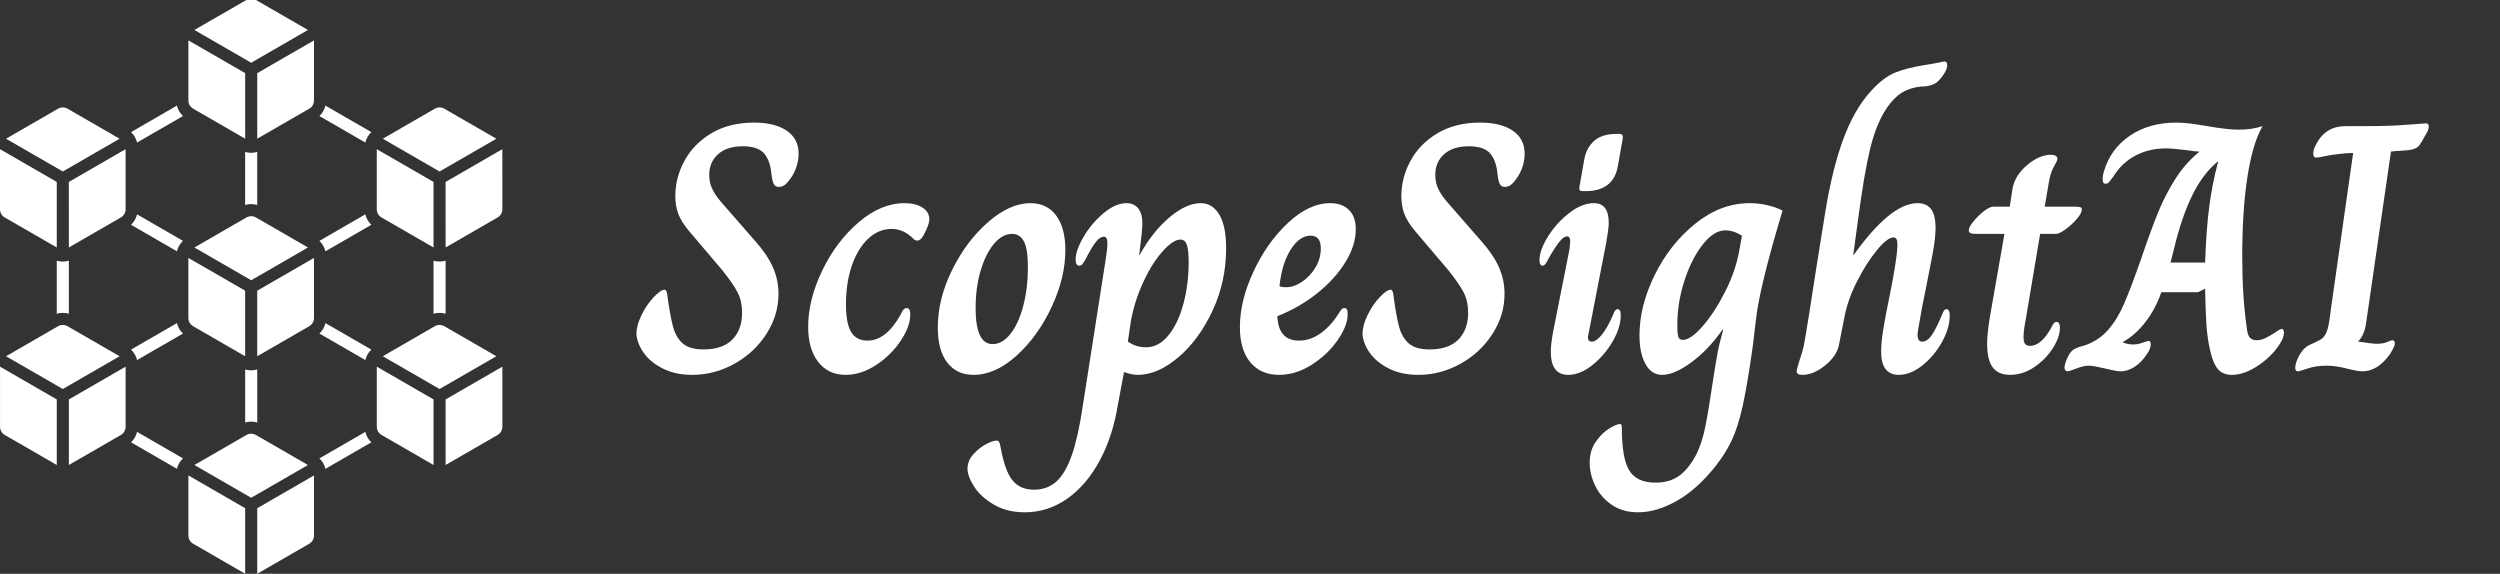
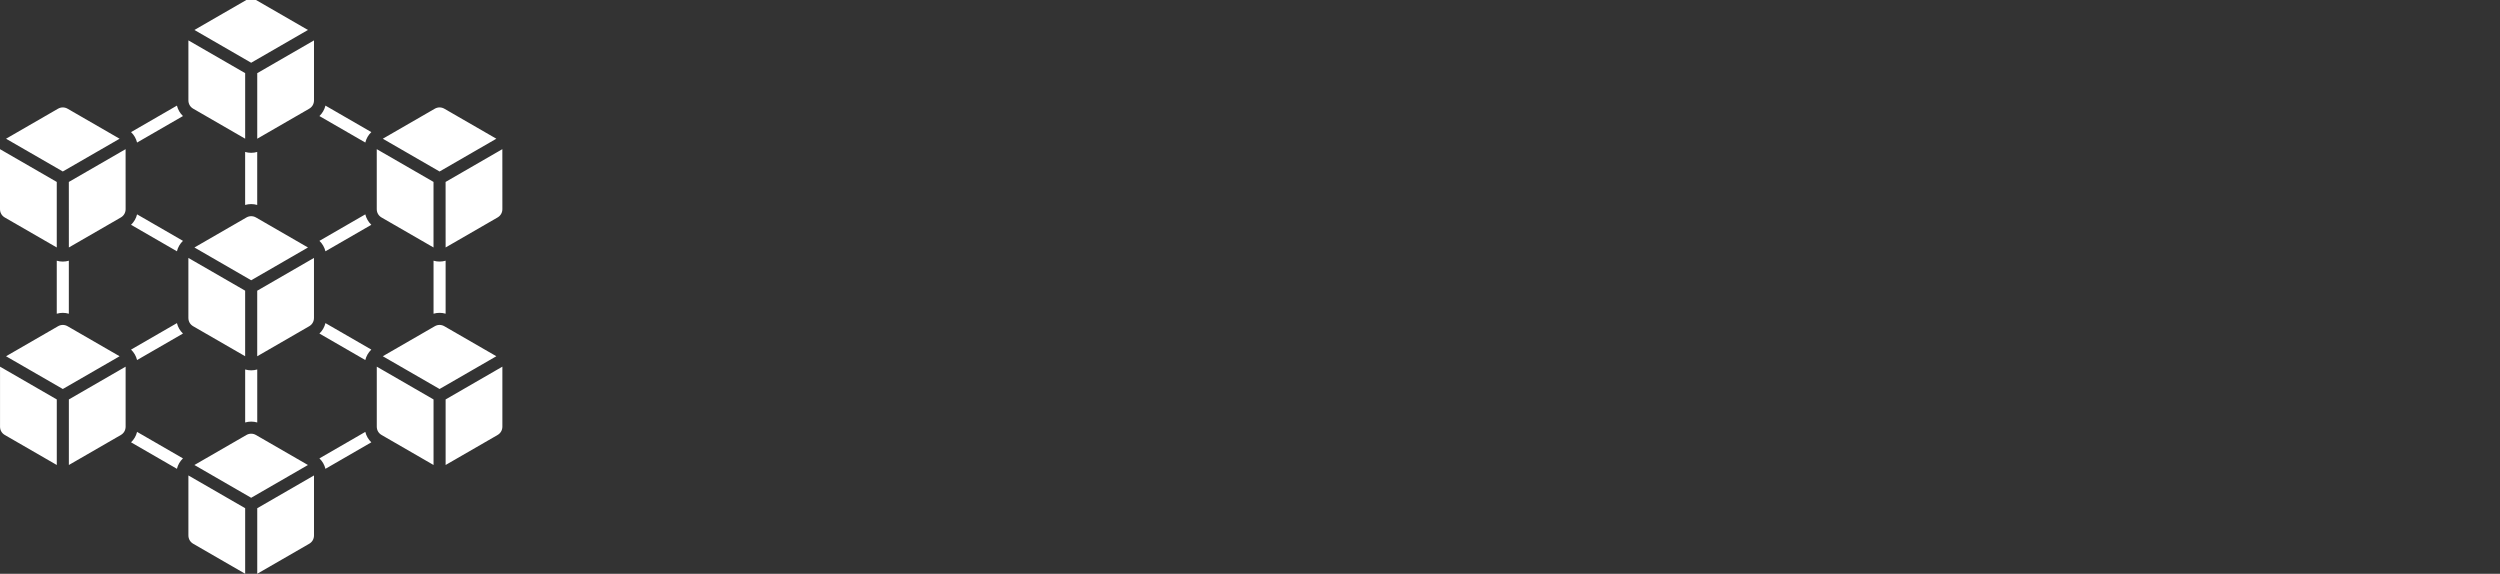
<svg xmlns="http://www.w3.org/2000/svg" baseProfile="full" height="28" version="1.1" viewBox="0 0 122 28" width="122">
  <rect x="0" y="0" width="122" height="28" fill="#333333" stroke="none" />
  <defs />
  <g transform="translate(-3.492, -1.783)">
    <path d="M 19.879,54.262 L 19.879,46.051 C 20.492,46.231 21.137,46.231 21.75,46.051 L 21.75,54.262 C 21.141,54.082 20.492,54.082 19.879,54.262 M 50.75,39.356 L 58.797,44.001 C 55.863,45.696 52.934,47.383 50.0,49.079 L 41.207,44.001 L 49.254,39.356 C 49.727,39.083 50.273,39.083 50.75,39.356 M 59.727,45.618 C 56.793,47.309 53.867,49.004 50.934,50.696 L 50.934,60.852 L 58.977,56.207 C 59.453,55.934 59.727,55.461 59.727,54.91 L 59.727,45.618 M 49.063,60.848 L 49.063,50.692 L 40.27,45.618 L 40.27,54.911 C 40.27,55.461 40.543,55.934 41.02,56.207 L 49.063,60.848 M 49.25,73.055 L 41.203,77.699 L 49.996,82.777 C 52.93,81.082 55.859,79.394 58.793,77.699 L 50.746,73.055 C 50.274,72.781 49.727,72.781 49.25,73.055 M 40.273,79.316 L 49.066,84.391 L 49.066,94.547 L 41.023,89.902 C 40.547,89.629 40.273,89.156 40.273,88.605 L 40.273,79.316 M 50.938,94.546 L 50.938,84.394 C 53.871,82.703 56.797,81.008 59.73,79.316 L 59.73,88.609 C 59.73,89.16 59.457,89.633 58.98,89.906 L 50.938,94.546 M 20.067,56.206 L 12.02,60.851 C 14.949,62.542 17.883,64.234 20.817,65.925 C 23.75,64.234 26.68,62.542 29.613,60.851 L 21.567,56.206 C 21.09,55.929 20.543,55.929 20.067,56.206 M 11.09,62.464 C 14.02,64.156 16.949,65.851 19.883,67.542 L 19.883,77.698 L 11.84,73.054 C 11.363,72.78 11.09,72.308 11.09,71.757 L 11.09,62.464 M 21.754,77.698 L 21.754,67.542 C 24.688,65.851 27.613,64.155 30.547,62.464 L 30.547,71.757 C 30.547,72.308 30.273,72.78 29.797,73.054 L 21.754,77.698 M 21.566,22.507 L 29.613,27.152 C 26.68,28.843 23.75,30.534 20.816,32.226 C 17.887,30.534 14.953,28.843 12.02,27.152 L 20.066,22.507 C 20.543,22.234 21.09,22.234 21.566,22.507 L 21.566,22.507 M 30.543,28.769 C 27.609,30.46 24.684,32.156 21.75,33.847 L 21.754,43.999 L 29.797,39.355 C 30.273,39.081 30.547,38.608 30.547,38.058 L 30.543,28.769 M 19.879,43.999 L 19.879,33.847 C 16.949,32.155 14.02,30.46 11.086,28.769 L 11.086,38.062 C 11.086,38.613 11.359,39.085 11.836,39.359 L 19.879,43.999 M 49.25,5.659 L 41.203,10.303 L 49.996,15.381 C 52.93,13.686 55.859,11.999 58.793,10.303 L 50.746,5.659 C 50.273,5.382 49.727,5.382 49.25,5.659 L 49.25,5.659 M 40.273,11.917 L 49.066,16.991 L 49.066,27.147 L 41.023,22.502 C 40.547,22.229 40.273,21.756 40.273,21.205 L 40.273,11.917 M 50.937,27.151 L 50.937,16.995 C 53.871,15.303 56.797,13.608 59.73,11.917 L 59.73,21.21 C 59.73,21.76 59.457,22.233 58.98,22.506 L 50.937,27.151 M 79.933,22.506 L 87.98,27.151 C 85.047,28.846 82.117,30.533 79.183,32.229 L 70.39,27.151 L 78.437,22.506 C 78.91,22.233 79.457,22.233 79.933,22.506 L 79.933,22.506 M 88.91,28.768 C 85.976,30.459 83.051,32.155 80.117,33.846 L 80.121,43.998 L 88.164,39.353 C 88.64,39.08 88.914,38.607 88.914,38.057 L 88.91,28.768 M 78.246,43.998 L 78.246,33.842 L 69.453,28.768 L 69.453,38.061 C 69.453,38.611 69.726,39.084 70.203,39.358 L 78.246,43.998 M 78.434,56.205 L 70.387,60.849 C 73.316,62.541 76.25,64.232 79.184,65.924 C 82.117,64.232 85.047,62.541 87.98,60.849 L 79.934,56.205 C 79.457,55.928 78.91,55.928 78.434,56.205 M 69.457,62.463 C 72.387,64.154 75.316,65.849 78.25,67.541 L 78.25,77.697 L 70.207,73.052 C 69.73,72.779 69.457,72.306 69.457,71.755 L 69.457,62.463 M 80.121,67.541 C 83.055,65.849 85.98,64.154 88.914,62.463 L 88.914,71.756 C 88.914,72.306 88.64,72.779 88.164,73.053 L 80.121,77.697 L 80.121,67.541 M 31.387,26.127 L 38.496,22.021 C 38.649,22.642 38.969,23.197 39.43,23.639 L 32.32,27.744 C 32.168,27.123 31.848,26.564 31.387,26.127 L 31.387,26.127 M 61.504,22.021 L 68.613,26.127 C 68.152,26.568 67.828,27.123 67.68,27.744 L 60.57,23.639 C 61.031,23.197 61.352,22.639 61.504,22.021 M 80.121,46.048 L 80.121,54.259 C 79.508,54.08 78.863,54.08 78.25,54.259 L 78.25,46.048 C 78.859,46.228 79.508,46.228 80.121,46.048 M 68.613,74.185 L 61.504,78.291 C 61.351,77.67 61.031,77.115 60.57,76.674 L 67.679,72.568 C 67.832,73.185 68.152,73.744 68.613,74.185 L 68.613,74.185 M 38.496,78.291 L 31.387,74.185 C 31.847,73.744 32.172,73.189 32.32,72.568 L 39.429,76.674 C 38.969,77.111 38.648,77.67 38.496,78.291 M 68.613,40.486 L 61.504,44.591 C 61.351,43.97 61.031,43.416 60.57,42.974 L 67.679,38.869 C 67.832,39.49 68.152,40.044 68.613,40.486 L 68.613,40.486 M 61.504,55.716 L 68.613,59.821 C 68.152,60.263 67.828,60.817 67.679,61.439 L 60.57,57.333 C 61.031,56.896 61.351,56.337 61.504,55.716 L 61.504,55.716 M 50.938,62.899 L 50.938,71.11 C 50.324,70.931 49.68,70.931 49.066,71.11 L 49.066,62.899 C 49.676,63.079 50.324,63.079 50.938,62.899 L 50.938,62.899 M 39.43,57.333 L 32.32,61.439 C 32.168,60.817 31.847,60.263 31.387,59.821 L 38.496,55.716 C 38.648,56.337 38.969,56.896 39.43,57.333 M 38.496,44.591 L 31.387,40.486 C 31.847,40.044 32.172,39.489 32.32,38.868 L 39.43,42.974 C 38.969,43.415 38.648,43.97 38.496,44.591 M 49.062,37.411 L 49.062,29.2 C 49.675,29.38 50.32,29.38 50.933,29.2 L 50.933,37.411 C 50.324,37.232 49.675,37.232 49.062,37.411" fill="rgb(255,255,255)" transform="scale(0.315)" />
-     <path d="M0.034 13.31Q0.034 12.879 0.284 12.371Q0.534 11.862 0.879 11.5Q1.224 11.138 1.414 11.138Q1.5 11.138 1.534 11.345Q1.672 12.397 1.819 12.94Q1.966 13.483 2.302 13.767Q2.638 14.052 3.31 14.052Q4.241 14.052 4.716 13.569Q5.19 13.086 5.19 12.259Q5.19 11.707 4.983 11.293Q4.776 10.879 4.241 10.207L2.603 8.276Q2.224 7.828 2.078 7.44Q1.931 7.052 1.931 6.569Q1.931 5.672 2.379 4.845Q2.828 4.017 3.698 3.5Q4.569 2.983 5.776 2.983Q6.793 2.983 7.371 3.379Q7.948 3.776 7.948 4.5Q7.948 4.793 7.862 5.078Q7.776 5.362 7.638 5.586Q7.448 5.879 7.302 6Q7.155 6.121 6.983 6.121Q6.793 6.121 6.724 5.957Q6.655 5.793 6.621 5.5Q6.569 4.845 6.267 4.491Q5.966 4.138 5.224 4.138Q4.448 4.138 4.017 4.526Q3.586 4.914 3.586 5.534Q3.586 5.897 3.724 6.198Q3.862 6.5 4.155 6.845L5.81 8.741Q6.414 9.414 6.69 10.034Q6.966 10.655 6.966 11.345Q6.966 12.379 6.379 13.293Q5.793 14.207 4.819 14.75Q3.845 15.293 2.759 15.293Q1.931 15.293 1.319 14.983Q0.707 14.672 0.388 14.216Q0.069 13.759 0.034 13.31Z M8.414 12.948Q8.414 11.638 9.095 10.216Q9.776 8.793 10.871 7.853Q11.966 6.914 13.121 6.914Q13.655 6.914 13.991 7.129Q14.328 7.345 14.328 7.707Q14.328 7.966 14.034 8.5Q13.897 8.741 13.741 8.741Q13.621 8.741 13.534 8.638Q13.069 8.172 12.483 8.172Q11.845 8.172 11.336 8.655Q10.828 9.138 10.543 9.974Q10.259 10.81 10.259 11.845Q10.259 12.776 10.509 13.198Q10.759 13.621 11.31 13.621Q12.224 13.621 12.931 12.345Q13.017 12.155 13.078 12.095Q13.138 12.034 13.224 12.034Q13.397 12.034 13.397 12.345Q13.397 12.931 12.931 13.629Q12.466 14.328 11.733 14.81Q11.0 15.293 10.241 15.293Q9.397 15.293 8.905 14.664Q8.414 14.034 8.414 12.948Z M14.741 12.983Q14.741 11.586 15.44 10.172Q16.138 8.759 17.198 7.836Q18.259 6.914 19.259 6.914Q20.069 6.914 20.517 7.517Q20.966 8.121 20.966 9.207Q20.966 10.534 20.302 11.966Q19.638 13.397 18.595 14.345Q17.552 15.293 16.483 15.293Q15.672 15.293 15.207 14.698Q14.741 14.103 14.741 12.983ZM19.138 10.034Q19.138 9.172 18.948 8.793Q18.759 8.414 18.362 8.414Q17.897 8.414 17.491 8.888Q17.086 9.362 16.836 10.19Q16.586 11.017 16.586 12.034Q16.586 13.793 17.414 13.793Q17.897 13.793 18.293 13.284Q18.69 12.776 18.914 11.914Q19.138 11.052 19.138 10.034Z M16.19 19.879Q16.19 19.5 16.457 19.19Q16.724 18.879 17.069 18.69Q17.414 18.5 17.621 18.5Q17.69 18.5 17.724 18.552Q17.759 18.603 17.793 18.759Q18.0 19.948 18.371 20.422Q18.741 20.897 19.431 20.897Q20.086 20.897 20.526 20.5Q20.966 20.103 21.276 19.224Q21.586 18.345 21.81 16.845L22.948 9.569Q23.017 9.138 23.017 8.862Q23.017 8.552 22.845 8.552Q22.655 8.552 22.457 8.802Q22.259 9.052 21.966 9.621Q21.897 9.759 21.819 9.862Q21.741 9.966 21.655 9.966Q21.466 9.966 21.466 9.672Q21.466 9.224 21.853 8.56Q22.241 7.897 22.828 7.405Q23.414 6.914 23.948 6.914Q24.31 6.914 24.517 7.164Q24.724 7.414 24.724 7.914Q24.724 8.241 24.569 9.448H24.586Q25.241 8.276 26.06 7.595Q26.879 6.914 27.569 6.914Q28.138 6.914 28.474 7.466Q28.81 8.017 28.81 9.121Q28.81 10.741 28.147 12.164Q27.483 13.586 26.474 14.44Q25.466 15.293 24.5 15.293Q24.207 15.293 23.828 15.155L23.534 16.724Q23.276 18.31 22.629 19.5Q21.983 20.69 21.043 21.345Q20.103 22.0 18.983 22.0Q18.121 22.0 17.483 21.629Q16.845 21.259 16.517 20.75Q16.19 20.241 16.19 19.879ZM26.983 9.776Q26.983 9.224 26.897 8.957Q26.81 8.69 26.586 8.69Q26.207 8.69 25.664 9.319Q25.121 9.948 24.69 10.94Q24.259 11.931 24.121 12.948L24.017 13.672Q24.414 13.948 24.897 13.948Q25.517 13.948 25.991 13.371Q26.466 12.793 26.724 11.836Q26.983 10.879 26.983 9.776Z M29.483 12.966Q29.483 11.672 30.147 10.25Q30.81 8.828 31.836 7.871Q32.862 6.914 33.897 6.914Q34.466 6.914 34.802 7.241Q35.138 7.569 35.138 8.19Q35.138 8.966 34.638 9.784Q34.138 10.603 33.267 11.302Q32.397 12.0 31.31 12.431Q31.362 13.621 32.362 13.621Q32.914 13.621 33.405 13.276Q33.897 12.931 34.276 12.345Q34.362 12.19 34.431 12.112Q34.5 12.034 34.569 12.034Q34.672 12.034 34.707 12.103Q34.741 12.172 34.741 12.345Q34.741 12.897 34.25 13.603Q33.759 14.31 32.983 14.802Q32.207 15.293 31.397 15.293Q30.5 15.293 29.991 14.681Q29.483 14.069 29.483 12.966ZM33.431 9.121Q33.431 8.5 32.931 8.5Q32.397 8.5 31.966 9.172Q31.534 9.845 31.414 10.966Q31.517 11.017 31.741 11.017Q32.121 11.017 32.517 10.75Q32.914 10.483 33.172 10.052Q33.431 9.621 33.431 9.121Z M35.466 13.31Q35.466 12.879 35.716 12.371Q35.966 11.862 36.31 11.5Q36.655 11.138 36.845 11.138Q36.931 11.138 36.966 11.345Q37.103 12.397 37.25 12.94Q37.397 13.483 37.733 13.767Q38.069 14.052 38.741 14.052Q39.672 14.052 40.147 13.569Q40.621 13.086 40.621 12.259Q40.621 11.707 40.414 11.293Q40.207 10.879 39.672 10.207L38.034 8.276Q37.655 7.828 37.509 7.44Q37.362 7.052 37.362 6.569Q37.362 5.672 37.81 4.845Q38.259 4.017 39.129 3.5Q40.0 2.983 41.207 2.983Q42.224 2.983 42.802 3.379Q43.379 3.776 43.379 4.5Q43.379 4.793 43.293 5.078Q43.207 5.362 43.069 5.586Q42.879 5.879 42.733 6Q42.586 6.121 42.414 6.121Q42.224 6.121 42.155 5.957Q42.086 5.793 42.052 5.5Q42.0 4.845 41.698 4.491Q41.397 4.138 40.655 4.138Q39.879 4.138 39.448 4.526Q39.017 4.914 39.017 5.534Q39.017 5.897 39.155 6.198Q39.293 6.5 39.586 6.845L41.241 8.741Q41.845 9.414 42.121 10.034Q42.397 10.655 42.397 11.345Q42.397 12.379 41.81 13.293Q41.224 14.207 40.25 14.75Q39.276 15.293 38.19 15.293Q37.362 15.293 36.75 14.983Q36.138 14.672 35.819 14.216Q35.5 13.759 35.466 13.31Z M46.052 6.121 46.293 4.759Q46.397 4.207 46.776 3.871Q47.155 3.534 47.862 3.534H48.0Q48.19 3.534 48.172 3.724L47.931 5.086Q47.724 6.328 46.345 6.328H46.224Q46.103 6.328 46.069 6.284Q46.034 6.241 46.052 6.121ZM44.655 14.155Q44.655 13.845 44.741 13.328L45.569 9.155Q45.603 8.845 45.603 8.776Q45.603 8.534 45.448 8.534Q45.293 8.534 45.086 8.784Q44.879 9.034 44.552 9.603Q44.534 9.638 44.474 9.75Q44.414 9.862 44.362 9.914Q44.31 9.966 44.259 9.966Q44.103 9.966 44.103 9.69Q44.103 9.207 44.517 8.543Q44.931 7.879 45.552 7.397Q46.172 6.914 46.759 6.914Q47.483 6.914 47.483 7.879Q47.483 8.155 47.362 8.828L46.5 13.276Q46.466 13.414 46.466 13.466Q46.466 13.672 46.655 13.672Q46.879 13.672 47.164 13.31Q47.448 12.948 47.707 12.328Q47.793 12.086 47.914 12.086Q48.069 12.086 48.069 12.379Q48.069 12.983 47.672 13.664Q47.276 14.345 46.681 14.819Q46.086 15.293 45.5 15.293Q44.655 15.293 44.655 14.155Z M46.552 19.586Q46.552 18.983 46.853 18.552Q47.155 18.121 47.517 17.905Q47.879 17.69 48.034 17.69Q48.121 17.69 48.121 17.862Q48.121 19.362 48.483 19.957Q48.845 20.552 49.759 20.552Q50.483 20.552 50.948 20.198Q51.414 19.845 51.776 19.138Q52.034 18.603 52.19 17.853Q52.345 17.103 52.672 14.914Q52.81 14.052 52.922 13.647Q53.034 13.241 53.069 13.086H53.034Q52.362 14.052 51.526 14.672Q50.69 15.293 50.086 15.293Q49.569 15.293 49.276 14.767Q48.983 14.241 48.983 13.362Q48.983 11.931 49.724 10.422Q50.466 8.914 51.707 7.914Q52.948 6.914 54.362 6.914Q54.81 6.914 55.241 7.017Q55.672 7.121 55.966 7.276L55.69 8.207Q54.845 11.121 54.681 12.483Q54.517 13.845 54.5 13.983Q54.241 15.81 54.017 16.819Q53.793 17.828 53.491 18.474Q53.19 19.121 52.672 19.776Q51.776 20.897 50.793 21.448Q49.81 22.0 48.914 22.0Q48.155 22.0 47.621 21.629Q47.086 21.259 46.819 20.698Q46.552 20.138 46.552 19.586ZM53.862 9.172 53.983 8.5Q53.569 8.241 53.172 8.241Q52.621 8.241 52.078 8.922Q51.534 9.603 51.181 10.681Q50.828 11.759 50.828 12.879Q50.828 13.293 50.879 13.44Q50.931 13.586 51.103 13.586Q51.483 13.586 52.069 12.914Q52.655 12.241 53.172 11.216Q53.69 10.19 53.862 9.172Z M56.655 15.121Q56.655 15.034 56.776 14.638Q56.948 14.138 57.0 13.879Q57.172 12.966 57.621 10.017L58.069 7.224Q58.414 5.172 58.94 3.759Q59.466 2.345 60.259 1.466Q60.879 0.776 61.457 0.543Q62.034 0.31 62.914 0.172Q63.466 0.086 63.638 0.043Q63.81 0.0 63.862 0.0Q64.0 0.0 64.0 0.19Q64.0 0.345 63.871 0.56Q63.741 0.776 63.552 0.966Q63.276 1.224 62.724 1.224Q62.19 1.276 61.793 1.517Q61.397 1.759 61.034 2.293Q60.534 3.052 60.241 4.25Q59.948 5.448 59.638 7.793L59.414 9.448H59.431Q61.241 6.914 62.552 6.914Q62.983 6.914 63.207 7.198Q63.431 7.483 63.431 8.138Q63.431 8.638 63.276 9.448Q62.931 11.241 62.776 11.983Q62.552 13.207 62.552 13.328Q62.552 13.672 62.776 13.672Q63.034 13.672 63.259 13.336Q63.483 13.0 63.759 12.328Q63.845 12.086 63.966 12.086Q64.121 12.086 64.121 12.414Q64.121 13.017 63.741 13.698Q63.362 14.379 62.784 14.836Q62.207 15.293 61.638 15.293Q60.776 15.293 60.776 14.155Q60.776 13.707 60.879 13.069Q60.983 12.431 61.19 11.431Q61.328 10.759 61.44 10.086Q61.552 9.414 61.569 9.0V8.897Q61.569 8.586 61.379 8.586Q61.086 8.586 60.578 9.198Q60.069 9.81 59.603 10.724Q59.138 11.638 58.983 12.483L58.707 13.879Q58.586 14.397 58.026 14.845Q57.466 15.293 56.931 15.293Q56.655 15.293 56.655 15.121Z M65.948 13.776Q65.948 13.276 66.086 12.448L66.793 8.414H65.397Q65.207 8.414 65.129 8.371Q65.052 8.328 65.052 8.241Q65.052 8.086 65.276 7.81Q65.5 7.534 65.784 7.31Q66.069 7.086 66.259 7.086H67.052L67.19 6.19Q67.31 5.552 67.905 5.052Q68.5 4.552 69.069 4.552Q69.207 4.552 69.293 4.603Q69.379 4.655 69.379 4.759Q69.379 4.828 69.207 5.129Q69.034 5.431 68.948 5.966L68.759 7.086H70.224Q70.431 7.086 70.5 7.112Q70.569 7.138 70.569 7.224Q70.569 7.397 70.328 7.681Q70.086 7.966 69.776 8.19Q69.466 8.414 69.31 8.414H68.534L67.845 12.517Q67.724 13.121 67.724 13.448Q67.724 13.69 67.802 13.784Q67.879 13.879 68.034 13.879Q68.603 13.879 69.103 12.948Q69.155 12.828 69.207 12.767Q69.259 12.707 69.328 12.707Q69.5 12.707 69.5 13.0Q69.5 13.448 69.155 13.991Q68.81 14.534 68.25 14.914Q67.69 15.293 67.069 15.293Q66.5 15.293 66.224 14.931Q65.948 14.569 65.948 13.776Z M76.828 14.086Q76.69 13.5 76.647 12.793Q76.603 12.086 76.586 11.086L76.241 11.259H74.448Q74.172 12.069 73.672 12.716Q73.172 13.362 72.569 13.69V13.707Q72.81 13.81 73.086 13.81Q73.293 13.81 73.534 13.724Q73.776 13.638 73.828 13.638Q73.931 13.638 73.931 13.793Q73.931 14.017 73.759 14.259Q73.483 14.69 73.138 14.905Q72.793 15.121 72.466 15.121Q72.259 15.121 71.707 14.983Q71.121 14.845 70.914 14.845Q70.655 14.845 70.302 14.983Q69.948 15.121 69.879 15.121Q69.81 15.121 69.767 15.069Q69.724 15.017 69.724 14.948Q69.724 14.759 69.879 14.431Q70.034 14.103 70.241 14.017Q70.397 13.931 70.741 13.845Q71.414 13.603 71.862 13.086Q72.31 12.569 72.638 11.81Q72.966 11.052 73.466 9.621Q73.966 8.155 74.31 7.319Q74.655 6.483 75.138 5.724Q75.621 4.966 76.293 4.414V4.397Q76.138 4.397 75.69 4.328Q74.966 4.241 74.69 4.241Q73.845 4.241 73.181 4.595Q72.517 4.948 72.103 5.621Q71.948 5.828 71.888 5.897Q71.828 5.966 71.724 5.966Q71.586 5.966 71.586 5.759Q71.586 5.552 71.655 5.345Q71.966 4.276 72.905 3.629Q73.845 2.983 75.19 2.983Q75.724 2.983 76.69 3.155Q77.69 3.328 78.19 3.328Q78.897 3.328 79.379 3.155V3.172Q78.897 4.017 78.647 5.655Q78.397 7.293 78.397 9.517Q78.397 11.5 78.621 13.017Q78.655 13.345 78.767 13.474Q78.879 13.603 79.103 13.603Q79.31 13.603 79.509 13.509Q79.707 13.414 79.983 13.241Q80.241 13.052 80.328 13.052Q80.431 13.052 80.431 13.241Q80.431 13.448 80.276 13.707Q79.914 14.328 79.216 14.81Q78.517 15.293 77.897 15.293Q77.448 15.293 77.207 15.009Q76.966 14.724 76.828 14.086ZM76.586 9.81Q76.638 8.241 76.784 7.103Q76.931 5.966 77.224 4.879H77.207Q76.483 5.466 75.957 6.534Q75.431 7.603 75.052 9.207L74.897 9.81Z M80.983 14.948Q80.983 14.707 81.181 14.345Q81.379 13.983 81.655 13.845Q81.724 13.81 81.974 13.698Q82.224 13.586 82.31 13.5Q82.483 13.362 82.569 13.034Q82.655 12.707 82.724 12.086L83.81 4.466Q83.466 4.466 83.103 4.517Q82.741 4.552 82.431 4.621Q82.121 4.69 82.017 4.69Q81.862 4.69 81.862 4.5Q81.862 4.293 82.0 4.052Q82.448 3.155 83.448 3.155H84.328Q85.552 3.155 86.207 3.103Q87.448 3.017 87.362 3.017Q87.5 3.017 87.5 3.19Q87.5 3.328 87.362 3.552Q87.276 3.69 87.155 3.914Q87.034 4.138 86.897 4.216Q86.759 4.293 86.5 4.328L86.069 4.362Q85.897 4.362 85.655 4.397L84.448 12.724Q84.414 13.017 84.31 13.267Q84.207 13.517 84.069 13.638V13.672Q84.759 13.776 84.948 13.776Q85.276 13.776 85.474 13.69Q85.672 13.603 85.707 13.603Q85.845 13.603 85.845 13.759Q85.845 13.897 85.621 14.259Q85.017 15.121 84.259 15.121Q84.069 15.121 83.621 15.017Q83.0 14.845 82.534 14.845Q81.983 14.845 81.586 14.983Q81.19 15.121 81.121 15.121Q80.983 15.121 80.983 14.948Z " fill="rgb(255,255,255)" transform="translate(34.516, 4.783)" />
  </g>
</svg>